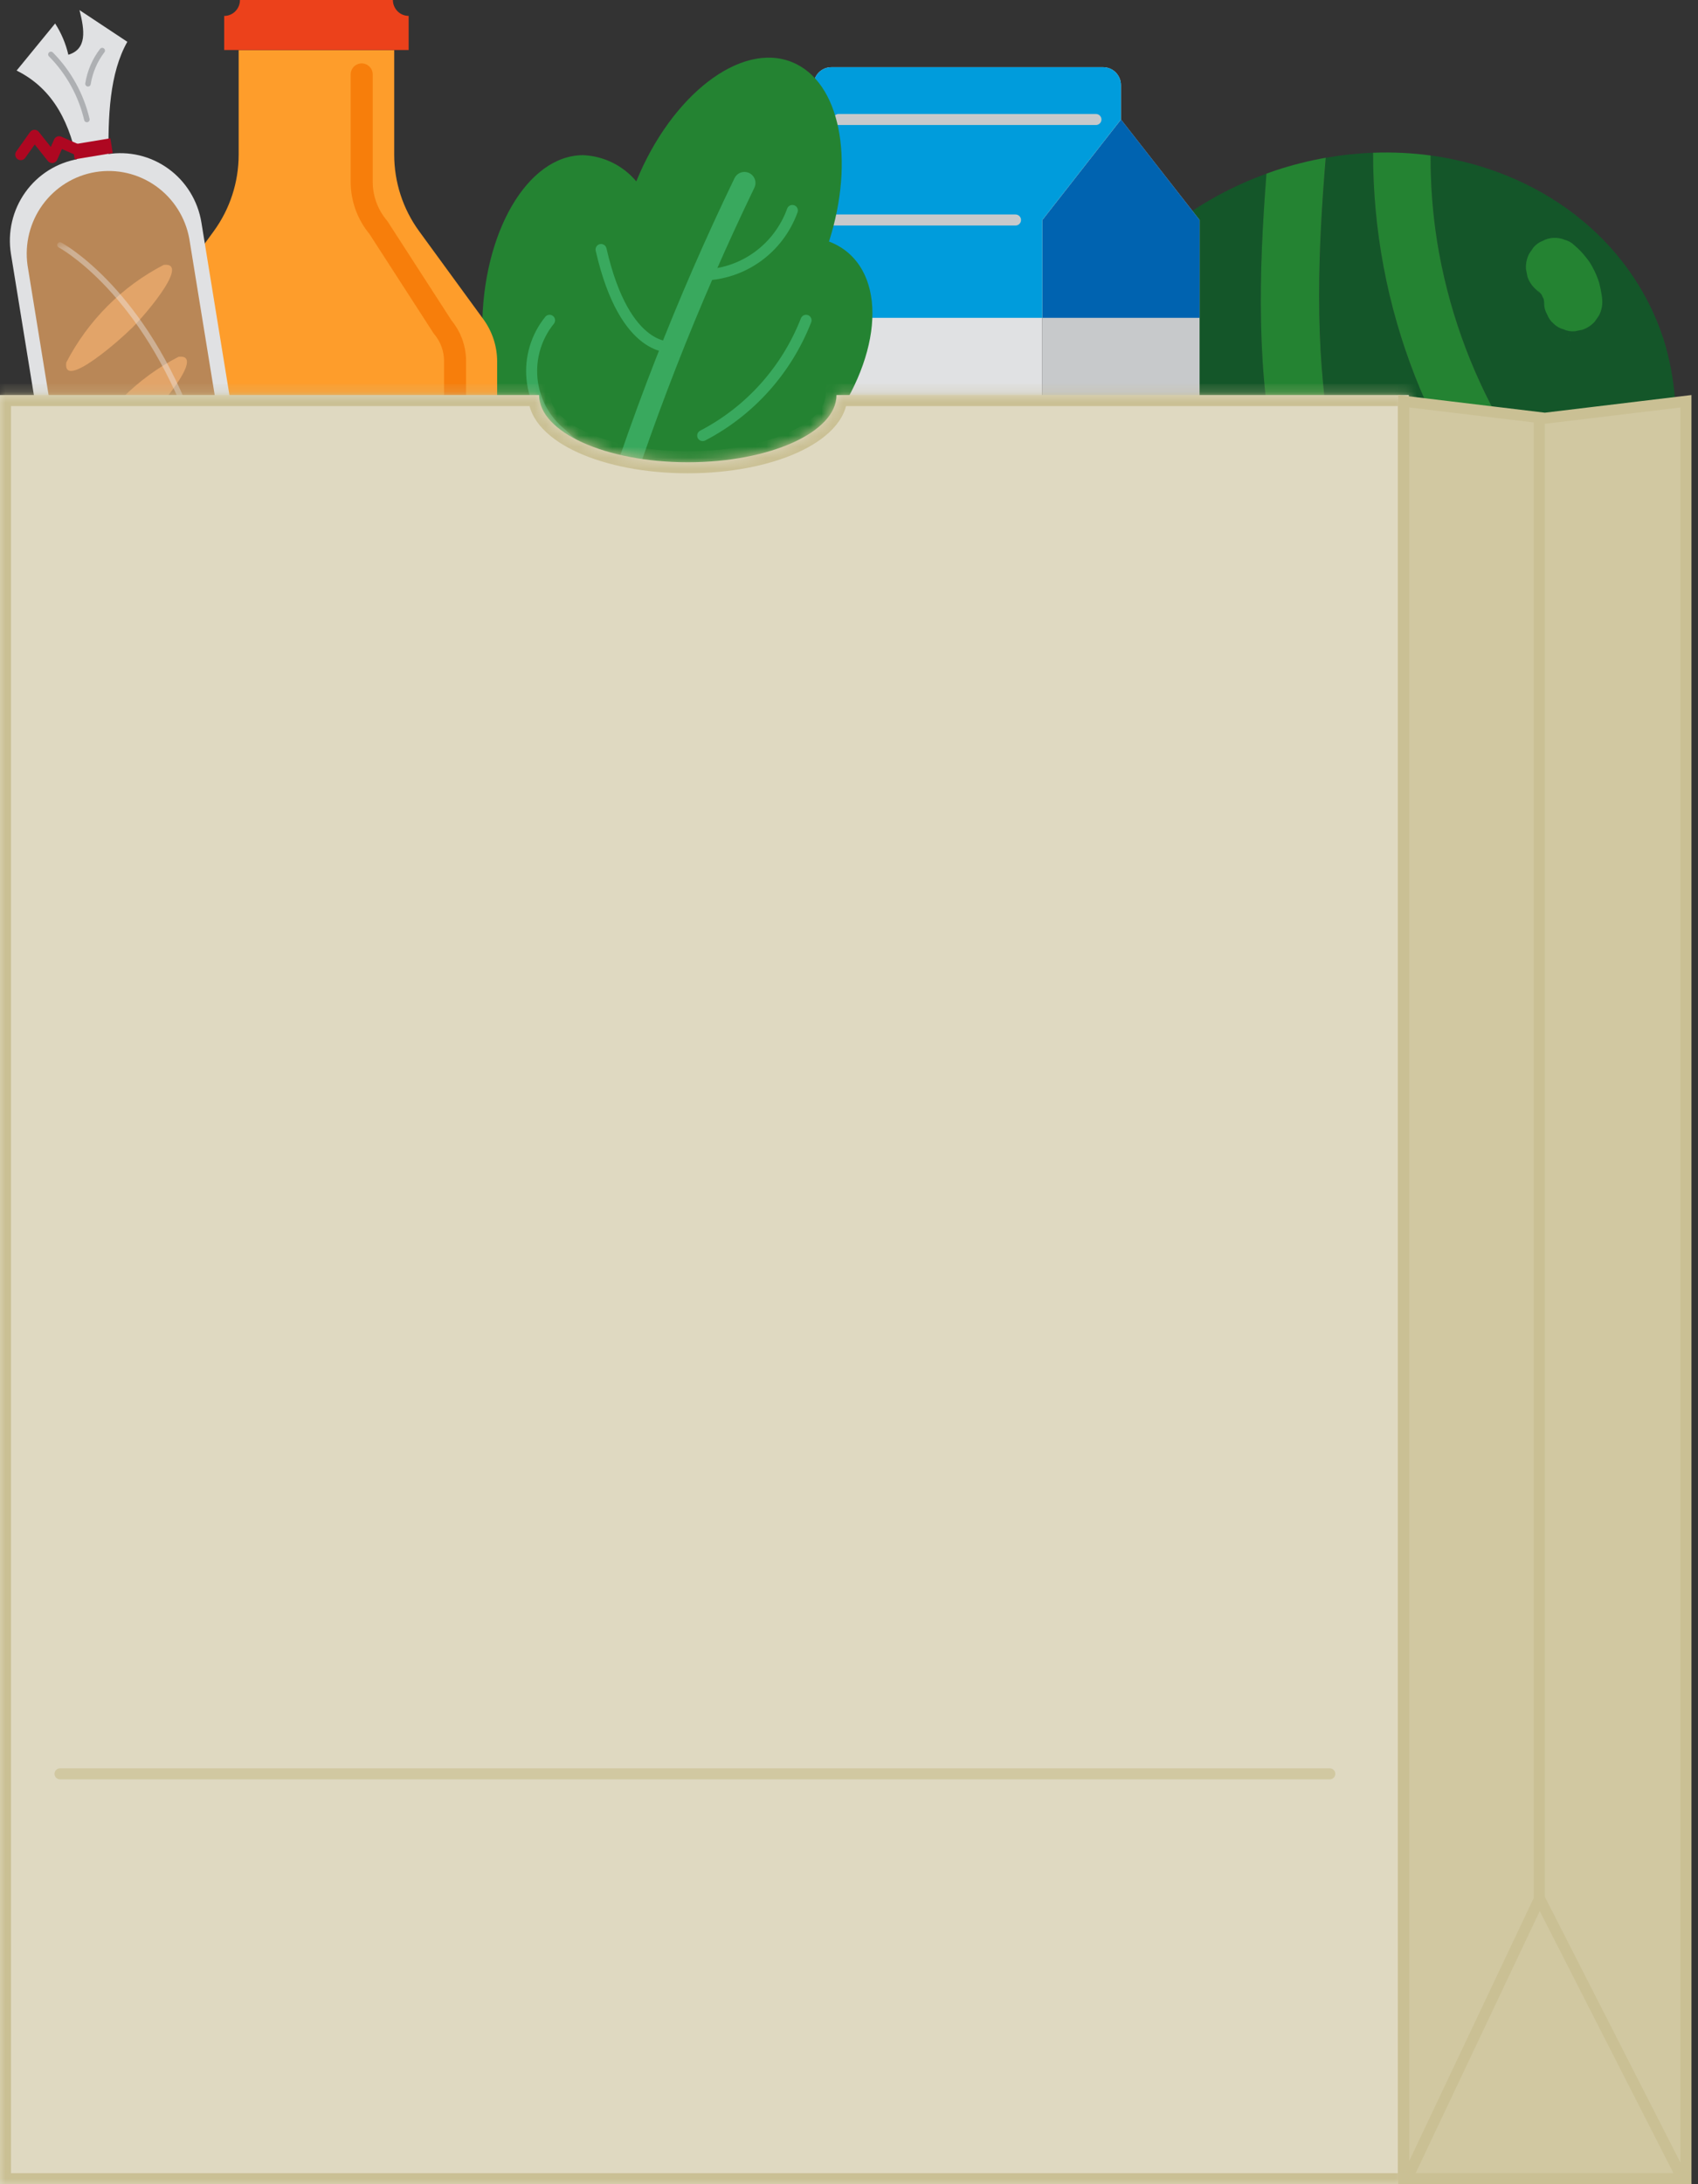
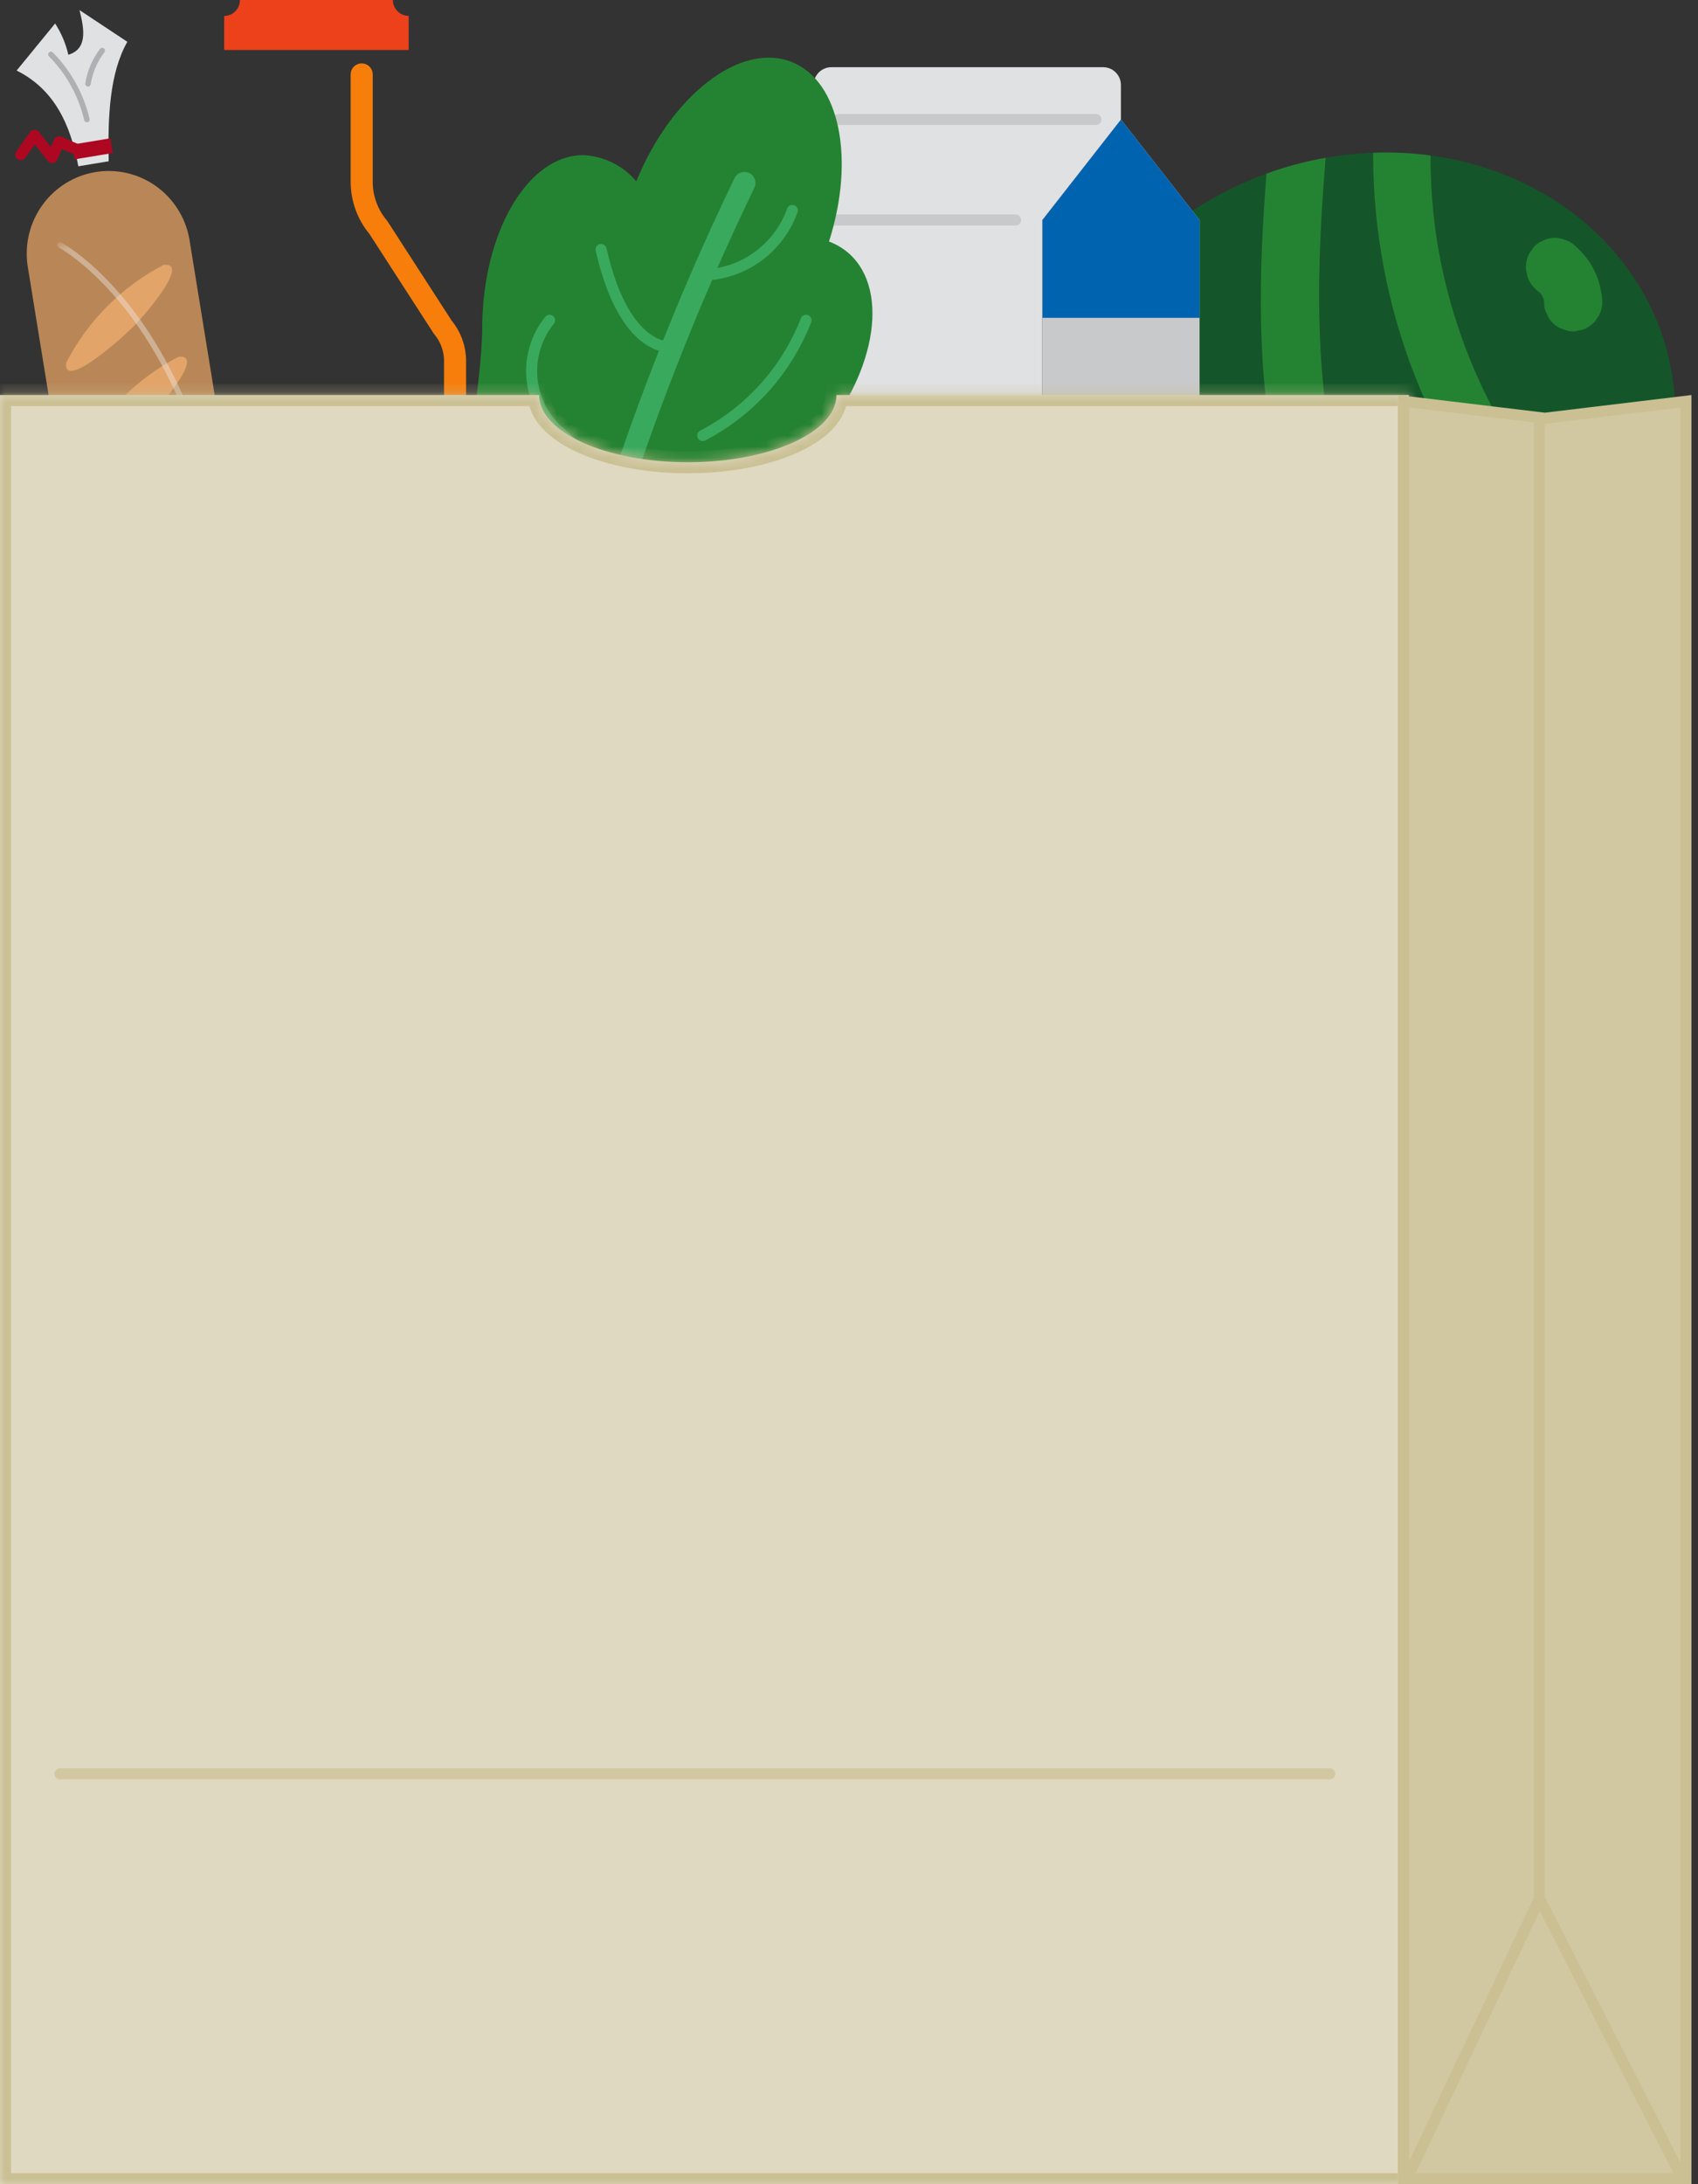
<svg xmlns="http://www.w3.org/2000/svg" width="154" height="198" viewBox="0 0 154 198" fill="none">
  <rect x="0" y="0" width="154" height="198" fill="#333333" stroke="none" />
  <path d="M119.28 62.192C108.979 52.568 102.56 39.45 101.252 25.351C100.458 26.335 99.73 27.372 99.072 28.454C99.268 28.821 99.373 29.231 99.376 29.647C99.581 39.909 103.554 49.729 110.526 57.207C111.033 57.688 111.337 58.348 111.372 59.05C111.407 59.751 111.172 60.439 110.715 60.969C110.242 61.487 109.586 61.798 108.888 61.834C108.191 61.869 107.507 61.627 106.985 61.16C101.296 55.129 97.284 47.693 95.354 39.6C95.079 42.71 95.435 45.843 96.401 48.809C100.477 61.305 114.379 68.096 128.407 64.976C126.66 63.458 125.071 61.763 123.664 59.92C123.811 61.991 121.242 64 119.283 62.189" fill="#145629" />
  <path d="M121.752 57.191C118.946 52.697 116.948 47.741 115.847 42.548C113.919 33.707 114.168 24.702 114.865 15.744C111.749 16.865 108.827 18.471 106.203 20.502C106.378 34.322 111.968 47.512 121.752 57.191Z" fill="#145629" />
  <path d="M147.59 52.062C149.721 49 151.125 45.485 151.695 41.788C152.264 38.092 151.983 34.313 150.875 30.743C147.871 21.538 139.535 15.427 129.748 14.093C129.738 16.706 129.936 19.315 130.341 21.896C132.258 33.734 138.392 44.46 147.593 52.062" fill="#145629" />
  <path d="M124.53 13.847C123.094 13.901 121.663 14.054 120.248 14.304C118.884 30.627 118.725 49.913 132.29 61.328C132.621 61.582 132.878 61.921 133.032 62.311C133.187 62.7 133.233 63.125 133.165 63.539C137.353 61.916 141.145 59.403 144.283 56.17C142.508 54.739 140.835 53.184 139.276 51.516C129.777 41.316 124.502 27.84 124.53 13.847Z" fill="#145629" />
  <path d="M130.34 21.897C129.935 19.316 129.737 16.706 129.747 14.093C128.019 13.862 126.273 13.779 124.53 13.847C124.502 27.843 129.78 41.319 139.283 51.52C140.842 53.187 142.515 54.742 144.29 56.173C145.512 54.908 146.619 53.533 147.595 52.066C138.392 44.463 132.257 33.736 130.34 21.897Z" fill="#248332" />
  <path d="M132.28 61.325C118.719 49.909 118.88 30.623 120.238 14.301C118.699 14.572 117.181 14.955 115.696 15.446C115.414 15.54 115.139 15.644 114.861 15.744C114.164 24.702 113.915 33.71 115.843 42.547C116.944 47.74 118.943 52.697 121.749 57.191C122.105 57.541 122.451 57.901 122.818 58.239C123.306 58.668 123.607 59.273 123.657 59.923C125.064 61.767 126.653 63.461 128.4 64.98C129.47 64.743 130.528 64.453 131.569 64.109C132.106 63.931 132.632 63.738 133.154 63.534C133.221 63.12 133.175 62.696 133.021 62.307C132.866 61.918 132.61 61.578 132.278 61.325" fill="#248332" />
  <path d="M119.28 62.192C121.238 64.003 123.807 61.994 123.66 59.923C122.984 59.043 122.348 58.132 121.752 57.191C111.968 47.512 106.378 34.322 106.204 20.502C104.373 21.921 102.711 23.549 101.252 25.354C102.56 39.452 108.979 52.568 119.28 62.192Z" fill="#248332" />
  <path d="M123.66 59.923C123.61 59.272 123.309 58.667 122.821 58.239C122.454 57.9 122.107 57.541 121.751 57.191C122.348 58.13 122.984 59.041 123.66 59.923Z" fill="#248332" />
  <path d="M106.984 61.162C107.506 61.629 108.19 61.871 108.888 61.835C109.585 61.8 110.241 61.489 110.714 60.971C111.171 60.441 111.406 59.753 111.371 59.052C111.336 58.351 111.033 57.69 110.525 57.209C103.553 49.732 99.58 39.912 99.375 29.651C99.371 29.234 99.267 28.824 99.072 28.456C96.993 31.831 95.719 35.647 95.353 39.602C97.283 47.695 101.295 55.131 106.984 61.162Z" fill="#248332" />
  <path d="M142.382 30.686C142.389 30.723 142.39 30.763 142.397 30.8L142.409 30.828L142.382 30.686Z" fill="#248332" />
-   <path d="M142.459 30.926L142.411 30.828L142.419 30.865C142.429 30.886 142.448 30.904 142.459 30.926Z" fill="#248332" />
+   <path d="M142.459 30.926L142.411 30.828C142.429 30.886 142.448 30.904 142.459 30.926Z" fill="#248332" />
  <path d="M142.419 30.863C142.419 30.852 142.419 30.839 142.411 30.827L142.398 30.8L142.404 30.84C142.404 30.848 142.414 30.855 142.419 30.863Z" fill="#248332" />
-   <path d="M142.164 30.314C142.179 30.345 142.188 30.378 142.202 30.409L142.219 30.428L142.164 30.314Z" fill="#248332" />
  <path d="M142.295 30.516L142.22 30.429L142.235 30.459C142.254 30.481 142.277 30.495 142.295 30.516Z" fill="#248332" />
  <path d="M138.527 25.072C138.672 25.505 138.925 25.895 139.262 26.202C139.385 26.307 139.502 26.419 139.613 26.538C139.552 26.454 139.508 26.357 139.443 26.277L139.791 26.687C139.776 26.655 139.766 26.621 139.752 26.591C139.771 26.63 139.789 26.667 139.807 26.706L139.883 26.795C139.864 26.775 139.84 26.759 139.822 26.737C139.876 26.851 139.928 26.965 139.986 27.078C139.98 27.041 139.979 27.003 139.971 26.963C139.981 27.011 139.99 27.059 139.999 27.106L140.046 27.205C140.036 27.183 140.018 27.165 140.006 27.142C140.039 27.309 140.071 27.476 140.103 27.642C140.081 27.535 140.046 27.422 140.016 27.315C140.024 27.388 140.039 27.462 140.044 27.536C140.051 27.883 140.147 28.221 140.323 28.519C140.446 28.84 140.647 29.124 140.909 29.344C141.158 29.592 141.467 29.768 141.806 29.855C142.132 30.005 142.491 30.064 142.847 30.026L143.518 29.892C143.949 29.747 144.335 29.492 144.639 29.153L145.029 28.585C145.246 28.158 145.345 27.68 145.316 27.201C145.307 27.043 145.289 26.886 145.262 26.73C145.206 26.36 145.131 25.994 145.036 25.632C144.879 25.127 144.669 24.64 144.411 24.179C144.265 23.899 144.09 23.636 143.889 23.393C143.57 22.973 143.207 22.589 142.804 22.25C142.556 22.001 142.247 21.825 141.908 21.738C141.584 21.604 141.236 21.545 140.888 21.563C140.539 21.582 140.199 21.678 139.891 21.844C139.573 21.967 139.292 22.171 139.075 22.435L138.685 23.003C138.468 23.43 138.369 23.909 138.397 24.388C138.442 24.613 138.485 24.839 138.53 25.065" fill="#248332" />
  <path d="M101.667 10.832L94.536 19.944V81.155H108.796V19.944L101.667 10.832Z" fill="#C7C9CB" />
  <path d="M101.667 10.832L94.536 19.944V28.813H108.796V19.944L101.667 10.832Z" fill="#0063B0" />
  <path d="M73.788 7.714V10.832L66.657 19.943V81.155H94.531V19.943L101.662 10.832V7.714C101.662 7.501 101.621 7.29 101.54 7.093C101.459 6.896 101.341 6.718 101.192 6.567C101.042 6.416 100.865 6.297 100.67 6.215C100.475 6.134 100.266 6.092 100.054 6.092H75.397C74.97 6.092 74.561 6.263 74.26 6.567C73.958 6.871 73.788 7.284 73.788 7.714Z" fill="#E0E1E3" />
-   <path d="M73.788 7.714V10.832L66.657 19.943V28.812H94.531V19.943L101.662 10.832V7.714C101.662 7.501 101.621 7.29 101.54 7.093C101.459 6.896 101.341 6.718 101.192 6.567C101.042 6.416 100.865 6.297 100.67 6.215C100.475 6.134 100.266 6.092 100.054 6.092H75.397C74.97 6.092 74.561 6.263 74.26 6.567C73.958 6.871 73.788 7.284 73.788 7.714Z" fill="#009CDC" />
  <path d="M68.766 19.943H92.102" stroke="#C7C9CB" stroke-linecap="round" stroke-linejoin="round" />
  <path d="M76.06 10.832H99.395" stroke="#C7C9CB" stroke-linecap="round" stroke-linejoin="round" />
  <path d="M77.031 23.007C76.49 22.525 75.864 22.149 75.186 21.897C77.566 14.456 76.19 7.378 71.817 5.625C67.179 3.764 60.914 8.596 57.708 16.439C57.111 15.729 56.375 15.152 55.546 14.744C54.717 14.336 53.813 14.105 52.891 14.066C47.834 14.066 43.734 21.116 43.734 29.81C43.734 38.505 36.425 71.317 45.301 69.917C60.406 67.532 68.293 46.616 73.821 40.412C79.349 34.207 80.793 26.416 77.028 23.006" fill="#248332" />
  <path d="M54.513 49.899C57.98 38.471 62.328 27.333 67.516 16.587" stroke="#39A95E" stroke-width="2" stroke-linecap="round" stroke-linejoin="round" />
  <path d="M61.015 31.451C61.015 31.451 56.706 32.197 54.514 22.619" stroke="#39A95E" stroke-linecap="round" stroke-linejoin="round" />
  <path d="M63.73 24.931C65.513 24.899 67.245 24.323 68.697 23.278C70.149 22.233 71.253 20.769 71.863 19.079" stroke="#39A95E" stroke-linecap="round" stroke-linejoin="round" />
  <path d="M49.842 29.036C49.242 29.777 48.793 30.629 48.521 31.545C48.248 32.461 48.157 33.422 48.253 34.374C48.349 35.325 48.63 36.248 49.08 37.09C49.531 37.931 50.141 38.675 50.877 39.279C56.246 44.336 57.765 42.758 57.765 42.758" stroke="#39A95E" stroke-linecap="round" stroke-linejoin="round" />
  <path d="M73.105 29.036C71.338 33.55 68.007 37.263 63.73 39.486" stroke="#39A95E" stroke-linecap="round" stroke-linejoin="round" />
  <path d="M143.531 57.636H98.227V114.903H143.531V57.636Z" fill="#121A50" />
  <path d="M98.225 57.636H133.807V114.903H98.225V57.636Z" fill="#6235A0" />
  <path d="M111.581 81.155H63.876V111.158H111.581V81.155Z" fill="#EC411B" />
  <path d="M115.78 81.155H72.956V111.158H115.78V81.155Z" fill="#E87927" />
-   <path d="M12.308 64.696V32.781C12.307 31.401 12.745 30.058 13.555 28.947L19.386 20.958C20.854 18.947 21.646 16.515 21.646 14.017V4.538H35.752V14.017C35.752 16.514 36.544 18.945 38.011 20.956L43.842 28.945C44.652 30.056 45.089 31.399 45.089 32.779V64.696C45.089 65.861 44.63 66.979 43.813 67.802C42.996 68.626 41.888 69.089 40.733 69.089H16.664C16.092 69.089 15.525 68.975 14.997 68.755C14.468 68.534 13.988 68.21 13.584 67.802C13.179 67.394 12.858 66.91 12.639 66.377C12.42 65.844 12.308 65.273 12.308 64.696Z" fill="#FE9D2B" />
  <path d="M37.062 4.533H20.334V1.444C20.522 1.444 20.708 1.407 20.881 1.334C21.055 1.262 21.213 1.155 21.345 1.021C21.478 0.887 21.583 0.728 21.655 0.552C21.726 0.377 21.763 0.189 21.762 0L35.633 0C35.633 0.382 35.784 0.748 36.052 1.018C36.32 1.288 36.683 1.44 37.062 1.44V4.533Z" fill="#EC411B" />
  <path d="M66.657 47.64H18.952V113.849H66.657V47.64Z" fill="#0063B0" />
  <path d="M56.542 47.64H18.951V113.849H56.542V47.64Z" fill="#009CDC" />
-   <path d="M25.848 113.176L23.251 113.603C21.305 113.924 19.312 113.453 17.711 112.293C16.11 111.133 15.031 109.379 14.711 107.417L0.993 23.021C0.675 21.059 1.142 19.05 2.292 17.435C3.442 15.82 5.182 14.732 7.127 14.41L9.726 13.984C11.671 13.662 13.664 14.133 15.265 15.292C16.867 16.451 17.946 18.205 18.266 20.166L31.982 104.566C32.14 105.537 32.107 106.531 31.884 107.489C31.661 108.448 31.253 109.353 30.684 110.152C30.114 110.952 29.394 111.63 28.564 112.149C27.735 112.668 26.812 113.017 25.848 113.176Z" fill="#E0E1E3" />
  <path d="M24.346 112.144C23.383 112.304 22.398 112.27 21.447 112.045C20.496 111.821 19.599 111.409 18.806 110.835C18.013 110.261 17.34 109.534 16.826 108.698C16.311 107.861 15.965 106.93 15.807 105.959L2.497 24.049C2.225 22.108 2.717 20.136 3.868 18.557C5.019 16.977 6.739 15.915 8.657 15.598C10.576 15.282 12.541 15.736 14.132 16.863C15.723 17.99 16.812 19.7 17.167 21.628L30.477 103.538C30.635 104.509 30.601 105.503 30.379 106.461C30.156 107.42 29.748 108.325 29.178 109.124C28.609 109.924 27.889 110.602 27.059 111.121C26.229 111.64 25.306 111.989 24.343 112.149" fill="#B98757" />
  <path d="M6.013 32.858C7.98 29.06 11.066 25.969 14.846 24.012C17.477 23.718 12.473 29.337 11.83 29.857C11.275 30.447 5.639 35.522 6.013 32.858Z" fill="#E2A469" />
  <path d="M7.366 41.181C9.334 37.385 12.419 34.297 16.198 32.34C18.829 32.046 13.825 37.666 13.183 38.186C12.628 38.776 6.991 43.85 7.366 41.186" fill="#E2A469" />
  <path d="M8.719 49.503C10.686 45.705 13.772 42.614 17.552 40.657C20.182 40.363 15.178 45.982 14.536 46.502C13.982 47.092 8.344 52.167 8.719 49.503Z" fill="#E2A469" />
  <path d="M10.071 57.826C12.037 54.029 15.121 50.938 18.899 48.98C21.53 48.686 16.526 54.306 15.884 54.825C15.329 55.416 9.692 60.49 10.067 57.826" fill="#E2A469" />
  <path d="M11.424 66.146C13.392 62.35 16.478 59.261 20.257 57.305C22.887 57.011 17.883 62.631 17.241 63.151C16.687 63.741 11.049 68.815 11.424 66.151" fill="#E2A469" />
  <path d="M12.773 74.472C14.74 70.674 17.826 67.584 21.606 65.626C24.236 65.332 19.232 70.952 18.59 71.471C18.035 72.061 12.398 77.136 12.773 74.472Z" fill="#E2A469" />
  <path d="M14.129 82.794C16.097 78.996 19.182 75.906 22.962 73.948C25.592 73.654 20.588 79.274 19.946 79.794C19.392 80.384 13.754 85.458 14.129 82.794Z" fill="#E2A469" />
  <path d="M15.483 91.118C17.45 87.319 20.536 84.229 24.316 82.271C26.946 81.977 21.942 87.597 21.3 88.117C20.745 88.707 15.108 93.781 15.483 91.118Z" fill="#E2A469" />
  <path d="M16.836 99.44C18.803 95.642 21.889 92.552 25.669 90.594C28.299 90.3 23.296 95.92 22.653 96.44C22.099 97.03 16.461 102.104 16.836 99.44Z" fill="#E2A469" />
  <path d="M7.104 15.074C6.395 11.289 4.927 8.09 1.506 6.397L5 2.13C5.559 2.998 5.965 3.956 6.199 4.964C7.898 4.452 7.685 2.767 7.21 0.916L11.548 3.789C9.944 6.624 9.769 10.526 9.858 14.619L7.104 15.074Z" fill="#E0E1E3" />
  <path d="M10.007 12.537L6.556 13.108L6.773 14.444L10.224 13.873L10.007 12.537Z" fill="#AE0721" />
  <path d="M7.879 10.831C7.355 8.599 6.226 6.557 4.618 4.934" stroke="#AEB0B3" stroke-width="0.5" stroke-linecap="round" stroke-linejoin="round" />
  <path d="M9.271 4.586C8.599 5.465 8.155 6.5 7.981 7.595" stroke="#AEB0B3" stroke-width="0.5" stroke-linecap="round" stroke-linejoin="round" />
  <g opacity="0.4">
    <mask id="mask0_3869_5892" style="mask-type:luminance" maskUnits="userSpaceOnUse" x="5" y="21" width="13" height="17">
      <path d="M17.306 21.941H5.174V37.86H17.306V21.941Z" fill="white" />
    </mask>
    <g mask="url(#mask0_3869_5892)">
      <path d="M5.438 22.207C5.438 22.207 12.422 25.906 17.042 37.593" stroke="#EDEEEF" stroke-width="0.5" stroke-linecap="round" stroke-linejoin="round" />
    </g>
  </g>
  <g opacity="0.4">
    <mask id="mask1_3869_5892" style="mask-type:luminance" maskUnits="userSpaceOnUse" x="15" y="83" width="14" height="23">
-       <path d="M28.312 83.841H15.602V105.574H28.312V83.841Z" fill="white" />
-     </mask>
+       </mask>
    <g mask="url(#mask1_3869_5892)">
      <path d="M15.865 84.107C22.552 89.265 26.934 96.889 28.048 105.304" stroke="#EDEEEF" stroke-width="0.5" stroke-linecap="round" stroke-linejoin="round" />
    </g>
  </g>
  <g opacity="0.4">
    <mask id="mask2_3869_5892" style="mask-type:luminance" maskUnits="userSpaceOnUse" x="7" y="45" width="15" height="19">
      <path d="M21.284 45.691H7.675V63.939H21.284V45.691Z" fill="white" />
    </mask>
    <g mask="url(#mask2_3869_5892)">
      <path d="M7.938 45.957C7.938 45.957 12.976 56.346 21.02 63.673" stroke="#EDEEEF" stroke-width="0.5" stroke-linecap="round" stroke-linejoin="round" />
    </g>
  </g>
  <path d="M7.096 13.612L5.363 12.849L4.73 14.28L3.128 12.269L1.882 14.018" stroke="#AE0721" stroke-linecap="round" stroke-linejoin="round" />
  <path d="M41.271 47.64V32.718C41.271 31.597 40.875 30.512 40.154 29.658L34.313 20.615C33.339 19.461 32.804 17.996 32.804 16.481V6.747" stroke="#F77E0B" stroke-width="2" stroke-linecap="round" stroke-linejoin="round" />
  <path d="M143.94 43.017H115.552V58.509H143.94V43.017Z" fill="#CFBD3A" />
  <path d="M136.058 43.017H107.67V58.509H136.058V43.017Z" fill="#FFE94A" />
  <mask id="path-61-inside-1_3869_5892" fill="white">
    <path d="M127.775 198H0V35.812H48.895C48.895 39.177 54.932 41.905 62.38 41.905C69.828 41.905 75.865 39.177 75.865 35.812H127.775V198Z" />
  </mask>
  <path d="M127.775 198H0V35.812H48.895C48.895 39.177 54.932 41.905 62.38 41.905C69.828 41.905 75.865 39.177 75.865 35.812H127.775V198Z" fill="#DFD9C1" />
  <path d="M127.775 198V199H128.775V198H127.775ZM0 198H-1V199H0V198ZM0 35.812V34.812H-1V35.812H0ZM48.895 35.812H49.895V34.812H48.895V35.812ZM62.38 41.905V42.905H62.38L62.38 41.905ZM75.865 35.812V34.812H74.865V35.812H75.865ZM127.775 35.812H128.775V34.812H127.775V35.812ZM127.775 198V197H0V198V199H127.775V198ZM0 198H1V35.812H0H-1V198H0ZM0 35.812V36.812H48.895V35.812V34.812H0V35.812ZM48.895 35.812H47.895C47.895 38.131 49.928 39.9 52.432 41.031C55.03 42.205 58.547 42.905 62.38 42.905V41.905V40.905C58.764 40.905 55.539 40.241 53.256 39.209C50.88 38.135 49.895 36.858 49.895 35.812H48.895ZM62.38 41.905L62.38 42.905C66.212 42.905 69.73 42.205 72.327 41.031C74.832 39.9 76.865 38.131 76.865 35.812H75.865H74.865C74.865 36.858 73.88 38.135 71.504 39.209C69.22 40.241 65.995 40.905 62.38 40.905L62.38 41.905ZM75.865 35.812V36.812H127.775V35.812V34.812H75.865V35.812ZM127.775 35.812H126.775V198H127.775H128.775V35.812H127.775Z" fill="#CAC094" mask="url(#path-61-inside-1_3869_5892)" />
  <path d="M152.906 197.5H127.312V36.374L140.049 37.907L140.109 37.914L140.169 37.907L152.906 36.374V197.5Z" fill="#D1C8A1" stroke="#CAC094" />
  <line x1="5.444" y1="160.802" x2="120.605" y2="160.802" stroke="#D1C8A1" stroke-linecap="round" />
  <line x1="139.608" y1="37.593" x2="139.608" y2="172.2" stroke="#CAC094" />
  <path d="M152.59 197.499H127.602L139.629 172.107L152.59 197.499Z" stroke="#CAC094" />
</svg>